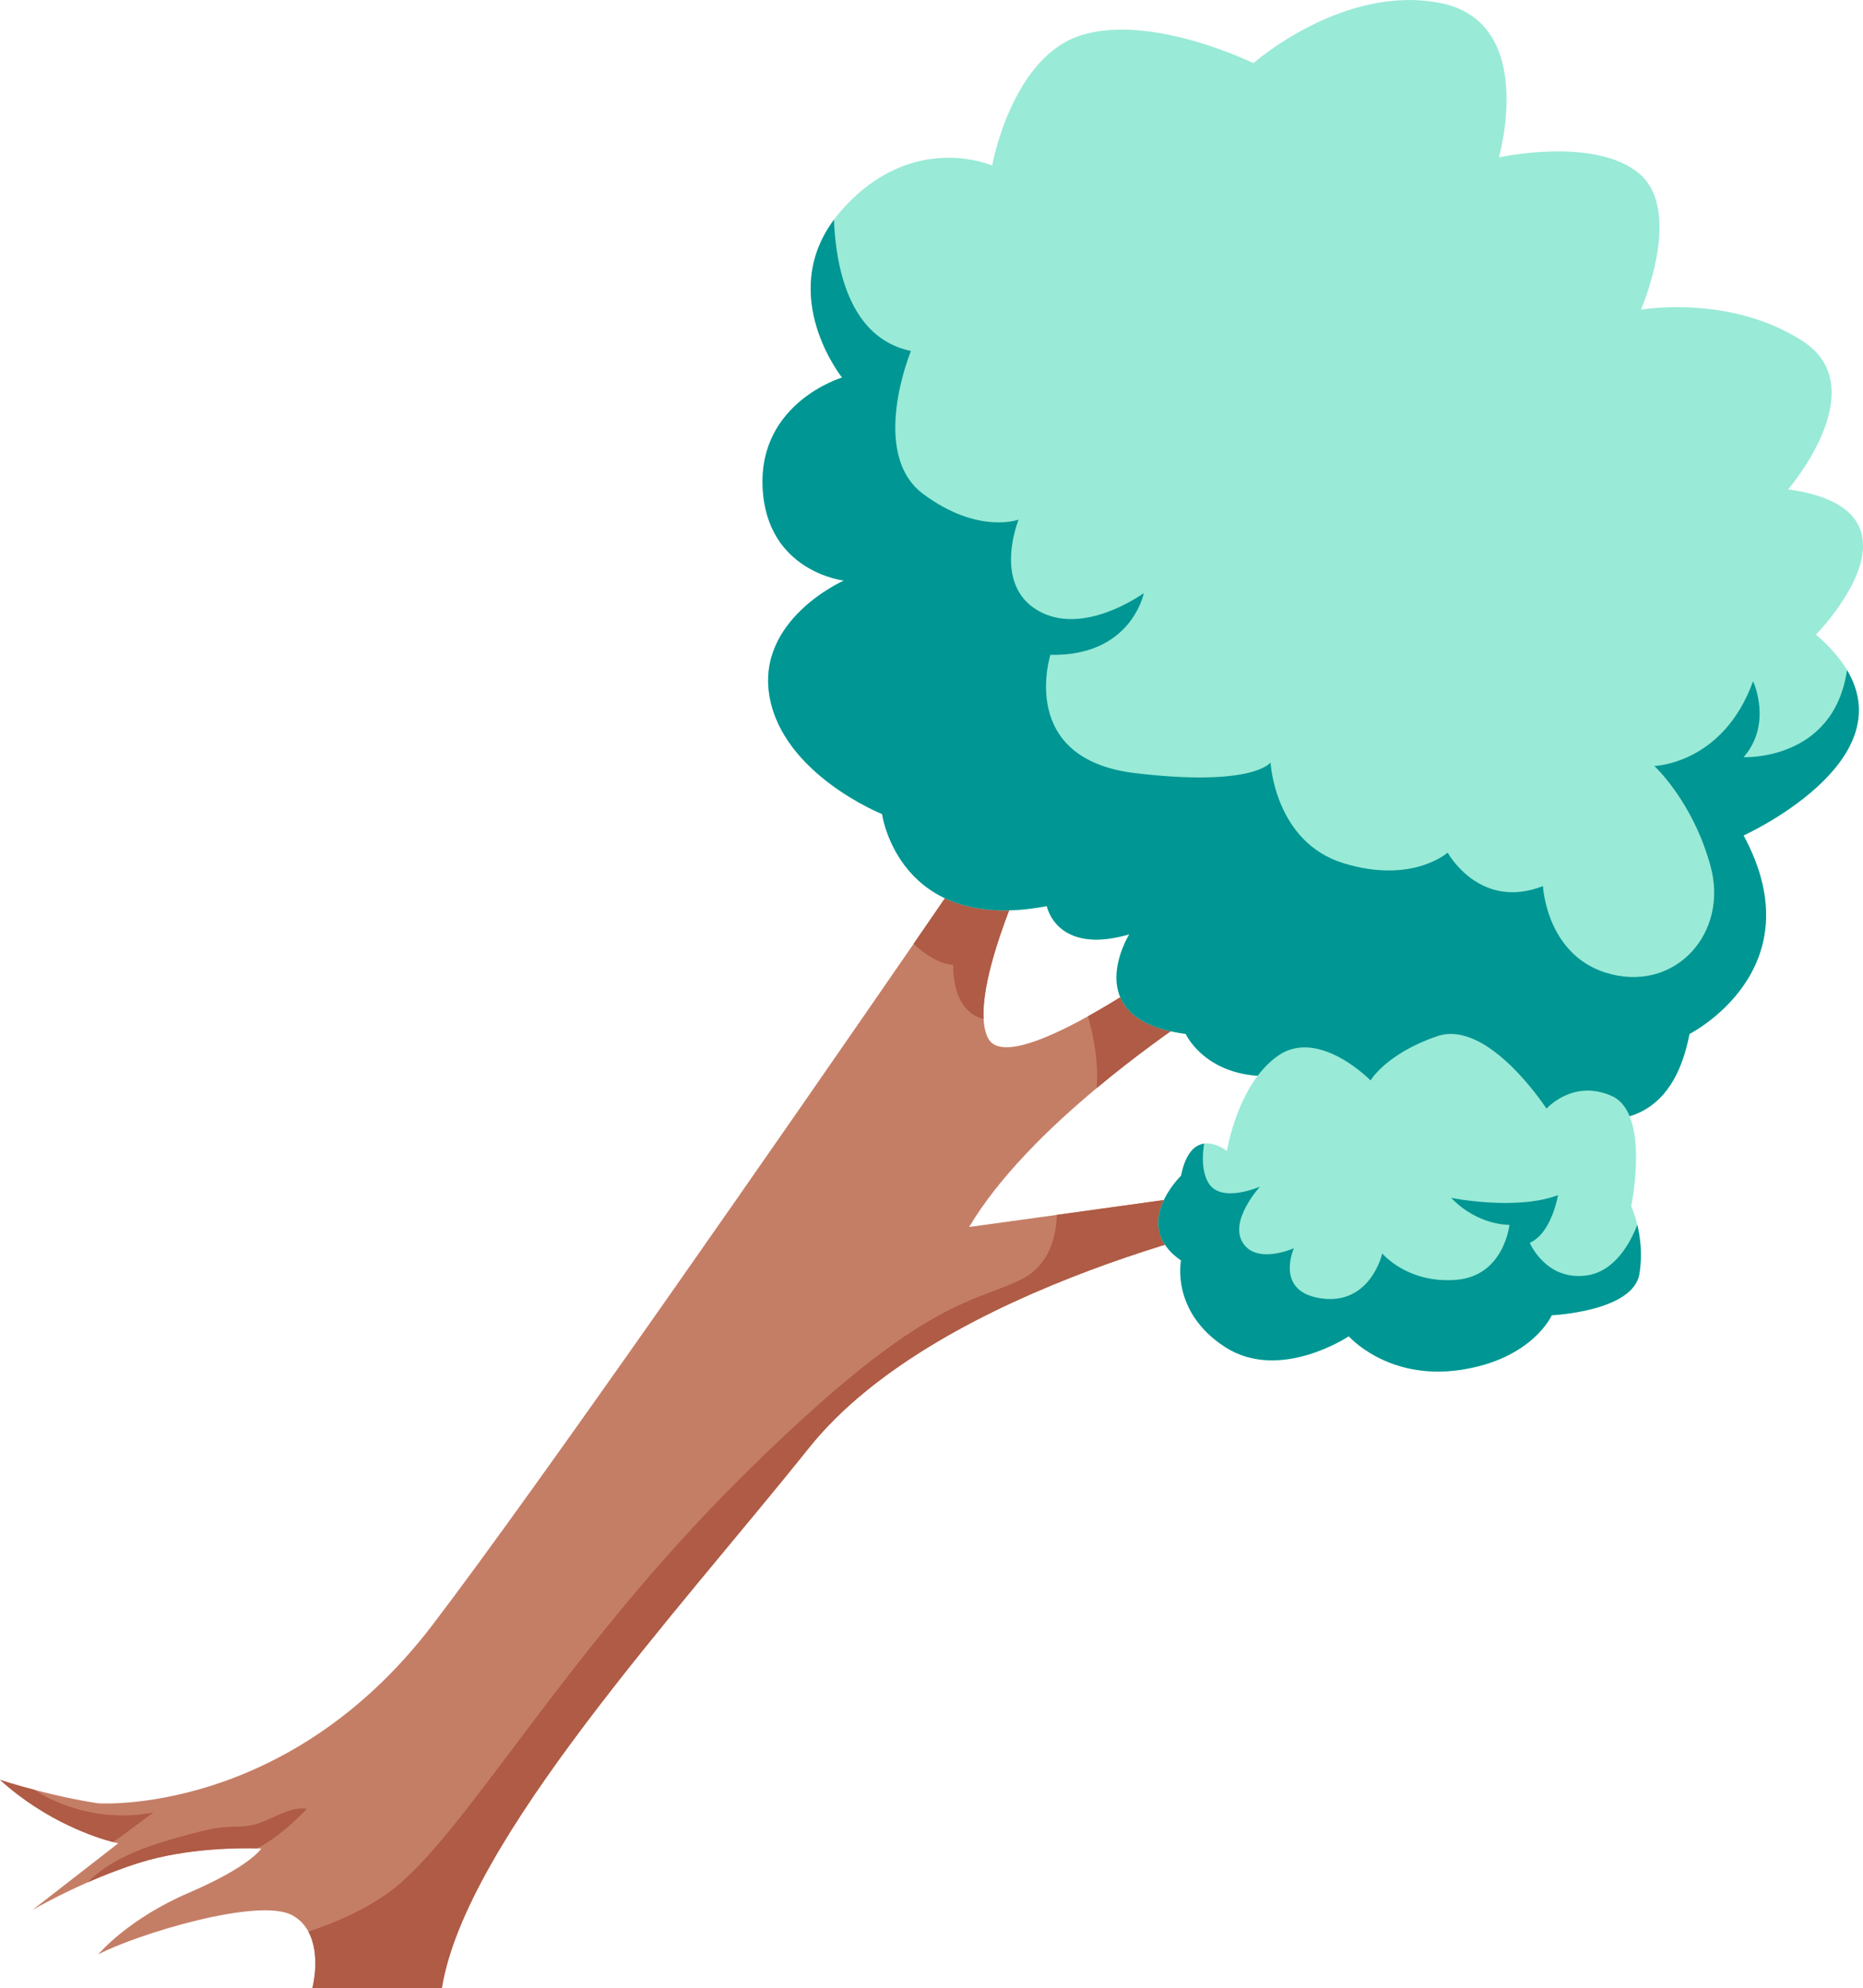
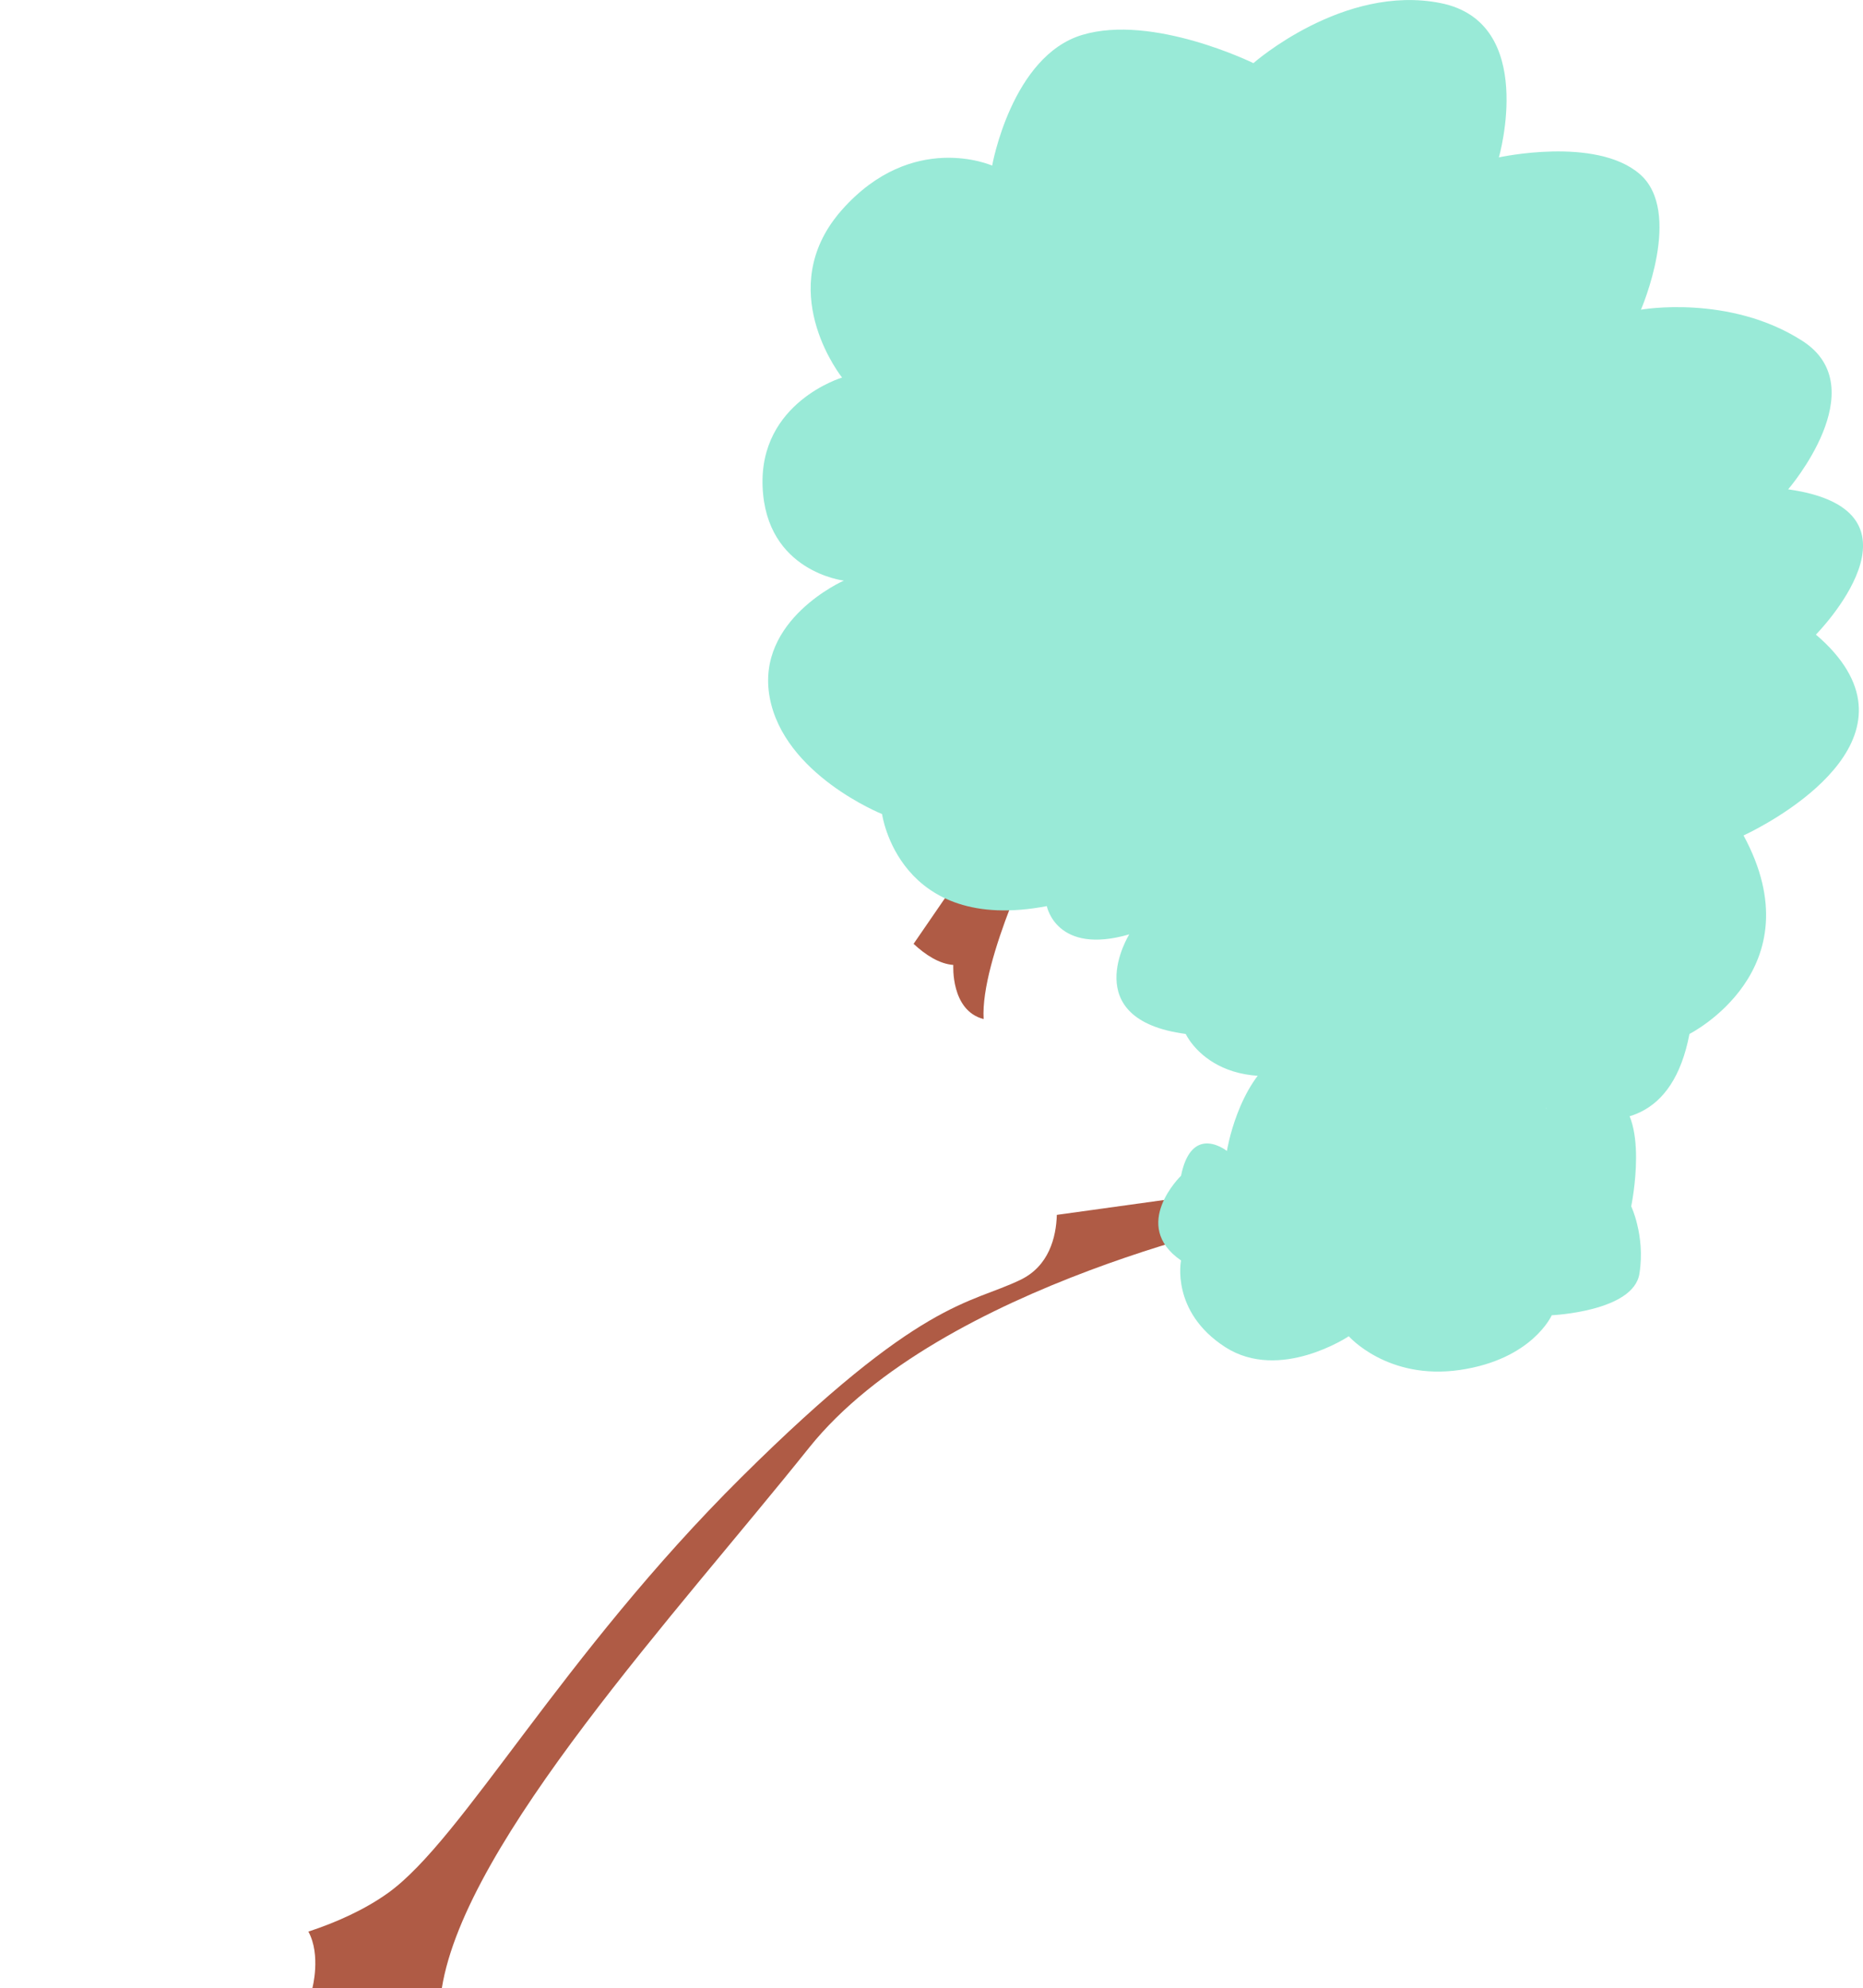
<svg xmlns="http://www.w3.org/2000/svg" id="Layer_2" data-name="Layer 2" viewBox="0 0 1028.13 1096.91">
  <defs>
    <style> .cls-1 { fill: #c57e66; } .cls-2 { fill: #99ead7; } .cls-3 { fill: #af5b45; } .cls-4 { fill: #009693; } </style>
  </defs>
  <g id="Object">
    <g>
-       <path class="cls-1" d="M701.16,653.91v17.49s-181.89,36.41-254.66,127.33c-72.71,90.92-189.65,216.99-202.67,298.18h-71.45s4.87-18.26-2.19-31.22c-1.86-3.44-4.59-6.56-8.53-8.8-18.48-10.72-87.25,10.66-107.43,21.38.98-1.15,16.95-19.79,49.97-34,34.12-14.65,39.96-24.38,39.96-24.38,0,0-.82-.05-2.35-.11-8.53-.22-38.49-.38-64.89,7.93-10.11,3.17-19.85,7-28.48,10.77-16.18,7.11-28.32,14-30.56,15.31l47.34-36.79s-1.04-.22-2.95-.71c-8.91-2.35-36.57-11.04-62.27-34.33.76.27,8.04,2.68,18.97,5.52h.05c9.51,2.51,21.81,5.41,35.15,7.43,0,0,103.93,7.22,184.46-98.35,59.1-77.47,196.49-275.65,265.54-375.81,25.04-36.36,41.06-59.81,41.06-59.81l28.59,2.3s-32.91,66.15-31,99.01c.22,4.05.98,7.6,2.41,10.44,5.69,11.37,29.85,2.08,55.16-11.97,32.48-18.04,66.97-43.85,66.97-43.85l20.77,24.33s-41.22,24.33-82.94,59.15c-26.9,22.42-54.02,49.2-70.36,76.59l48.38-6.67,117.93-16.35Z" />
      <path class="cls-3" d="M526.1,532.38c-7.76-.6-15.42-5.58-21.92-11.65,25.04-36.36,41.06-59.81,41.06-59.81l28.59,2.3s-32.91,66.15-31,99.01c-18.26-4.65-16.73-29.85-16.73-29.85Z" />
-       <path class="cls-3" d="M600.4,560.7c32.48-18.04,66.97-43.85,66.97-43.85l20.77,24.33s-41.22,24.33-82.94,59.15c1.26-14.98-2.08-30.18-4.81-39.64Z" />
      <path class="cls-3" d="M701.16,653.91v17.49s-181.89,36.41-254.66,127.33c-72.71,90.92-189.65,216.99-202.67,298.18h-71.45s4.87-18.26-2.19-31.22c15.42-5.09,31.11-12.08,44.12-21.43,41.17-29.69,95.46-130.61,194.85-229.24s125.69-95.24,153.95-108.9c15.74-7.55,19.74-23.4,20.12-35.86l117.93-16.35Z" />
      <path class="cls-2" d="M1019.29,369.68c30.83,51.5-57.08,91.25-57.08,91.25,40.18,74.24-29.85,109.51-29.85,109.51-18.15,95.18-122.08,17.82-122.08,17.82-59.76,35.1-69.27-3.88-69.27-3.88-67.96,27.28-86.65-13.94-86.65-13.94-60.36-7.98-31.16-54.94-31.16-54.94-40.29,11.7-45.49-15.58-45.49-15.58-81.84,15.58-90.92-50.79-90.92-50.79,0,0-54.23-21.65-62.05-64.51-7.76-42.86,40.95-64.29,40.95-64.29,0,0-42.86-4.87-44.83-51.66-1.97-46.74,43.85-60.36,43.85-60.36,0,0-35.81-44.78-4.48-87.09,1.37-1.86,2.84-3.72,4.48-5.52,38.98-43.85,82.83-24.33,82.83-24.33,0,0,10.72-60.41,49.7-72.11,38.98-11.7,94.47,15.58,94.47,15.58,0,0,49.7-43.85,103.33-33.13,53.58,10.72,32.15,85.12,32.15,85.12,0,0,53.25-11.7,77.58,9.07,24.38,20.78.82,74.95.82,74.95,0,0,48.88-8.69,89.17,17.28,40.29,25.97-7.93,81.84-7.93,81.84,82.99,11.7,15.31,80.15,15.31,80.15,7.82,6.67,13.39,13.23,17.17,19.57Z" />
-       <path class="cls-4" d="M962.21,460.92c40.18,74.24-29.85,109.51-29.85,109.51-18.15,95.18-122.08,17.82-122.08,17.82-59.76,35.1-69.27-3.88-69.27-3.88-67.96,27.28-86.65-13.94-86.65-13.94-60.36-7.98-31.16-54.94-31.16-54.94-40.29,11.7-45.49-15.58-45.49-15.58-81.84,15.58-90.92-50.79-90.92-50.79,0,0-54.23-21.65-62.05-64.51-7.76-42.86,40.95-64.29,40.95-64.29,0,0-42.86-4.87-44.83-51.66-1.97-46.74,43.85-60.36,43.85-60.36,0,0-35.81-44.78-4.48-87.09.98,25.91,8.31,65.33,42.48,72.44,0,0-23.4,56.53,6.83,78.94,30.18,22.41,52.59,14.11,52.59,14.11,0,0-14.6,35.59,10.72,50.19,24.77,14.27,56.86-8.58,58.39-9.68-.33,1.64-7.82,34.99-51.55,34.06,0,0-18.53,57.46,46.74,65.28,65.28,7.76,74.74-5.85,74.74-5.85,0,0,2.24,43.85,40.24,55.55,38,11.65,57.51-5.85,57.51-5.85,0,0,17.55,32.15,52.59,18.48,0,0,1.91,39.96,38,48.71,36.08,8.8,64.29-23.34,54.56-59.43-9.73-36.03-31.11-55.55-31.11-55.55,0,0,37.94-.98,54.51-46.74,0,0,10.93,23.4-5.25,41.88,0,0,49.75,2.35,57.08-48.06,30.83,51.5-57.08,91.25-57.08,91.25Z" />
+       <path class="cls-4" d="M962.21,460.92Z" />
      <path class="cls-2" d="M904.75,702.68c-3.23,20.94-48.38,22.96-48.38,22.96,0,0-10.72,24.33-50.63,30.18-39.96,5.85-61.4-18.59-61.4-18.59,0,0-38,25.42-68.23,5.96-30.18-19.52-24.33-47.78-24.33-47.78-28.26-19.46,0-46.74,0-46.74,2.57-12.79,7.76-17,12.74-17.71,6.45-.88,12.57,4.05,12.57,4.05,0,0,5.85-37.01,28.27-52.59,22.41-15.58,51.01,13.67,51.01,13.67,0,0,8.42-14.65,36.68-24.38,28.27-9.73,60.41,39.96,60.41,39.96,0,0,14.6-16.57,36.03-7,21.43,9.57,10.72,60.9,10.72,60.9,0,0,1.86,3.83,3.34,10.11v.05c1.64,6.67,2.9,16.18,1.2,26.95Z" />
-       <path class="cls-4" d="M904.75,702.68c-3.23,20.94-48.38,22.96-48.38,22.96,0,0-10.72,24.33-50.63,30.18-39.96,5.85-61.4-18.59-61.4-18.59,0,0-38,25.42-68.23,5.96-30.18-19.52-24.33-47.78-24.33-47.78-28.26-19.46,0-46.74,0-46.74,2.57-12.79,7.76-17,12.74-17.71-1.04,6.61-1.37,15.25,2.35,21.59,6.83,11.7,28.48,2.13,28.48,2.13,0,0-17.28,18.81-9.46,31,7.49,11.81,26.84,3.55,28.16,3.01-.55,1.31-10.39,24.38,15.64,27.72,26.84,3.39,33.13-24.87,33.13-24.87,0,0,13.67,16.56,40.46,14.6,26.79-1.91,29.74-30.4,29.74-30.4,0,0-17.06.71-32.2-14.87,0,0,35.59,7.27,58.99-1.48,0,0-3.44,20.94-15.58,26.3,0,0,8.75,20.94,31.16,18.04,16.13-2.13,24.66-18.81,28.16-27.99,1.64,6.67,2.9,16.18,1.2,26.95Z" />
-       <path class="cls-3" d="M169.43,997.96c-7.71,7.87-17.28,16.62-27.61,21.81-8.53-.22-38.49-.38-64.89,7.93-10.11,3.17-19.85,7-28.48,10.77,14.27-14.6,36.25-21.16,56.58-26.57,6.23-1.64,12.52-3.34,18.97-3.83,4.98-.38,10.06-.05,14.98-1.09,10.5-2.19,19.85-10.55,30.45-9.02Z" />
-       <path class="cls-3" d="M84.69,999.93c-5.8,4.32-11.64,8.64-17.44,12.96-1.59,1.15-3.23,2.35-4.98,3.39-8.91-2.35-36.57-11.04-62.27-34.33.76.27,8.04,2.68,18.97,5.52h.05c2.3,1.53,4.7,2.95,7.27,4.26,17.88,8.97,38.71,12.19,58.39,8.2Z" />
    </g>
  </g>
</svg>